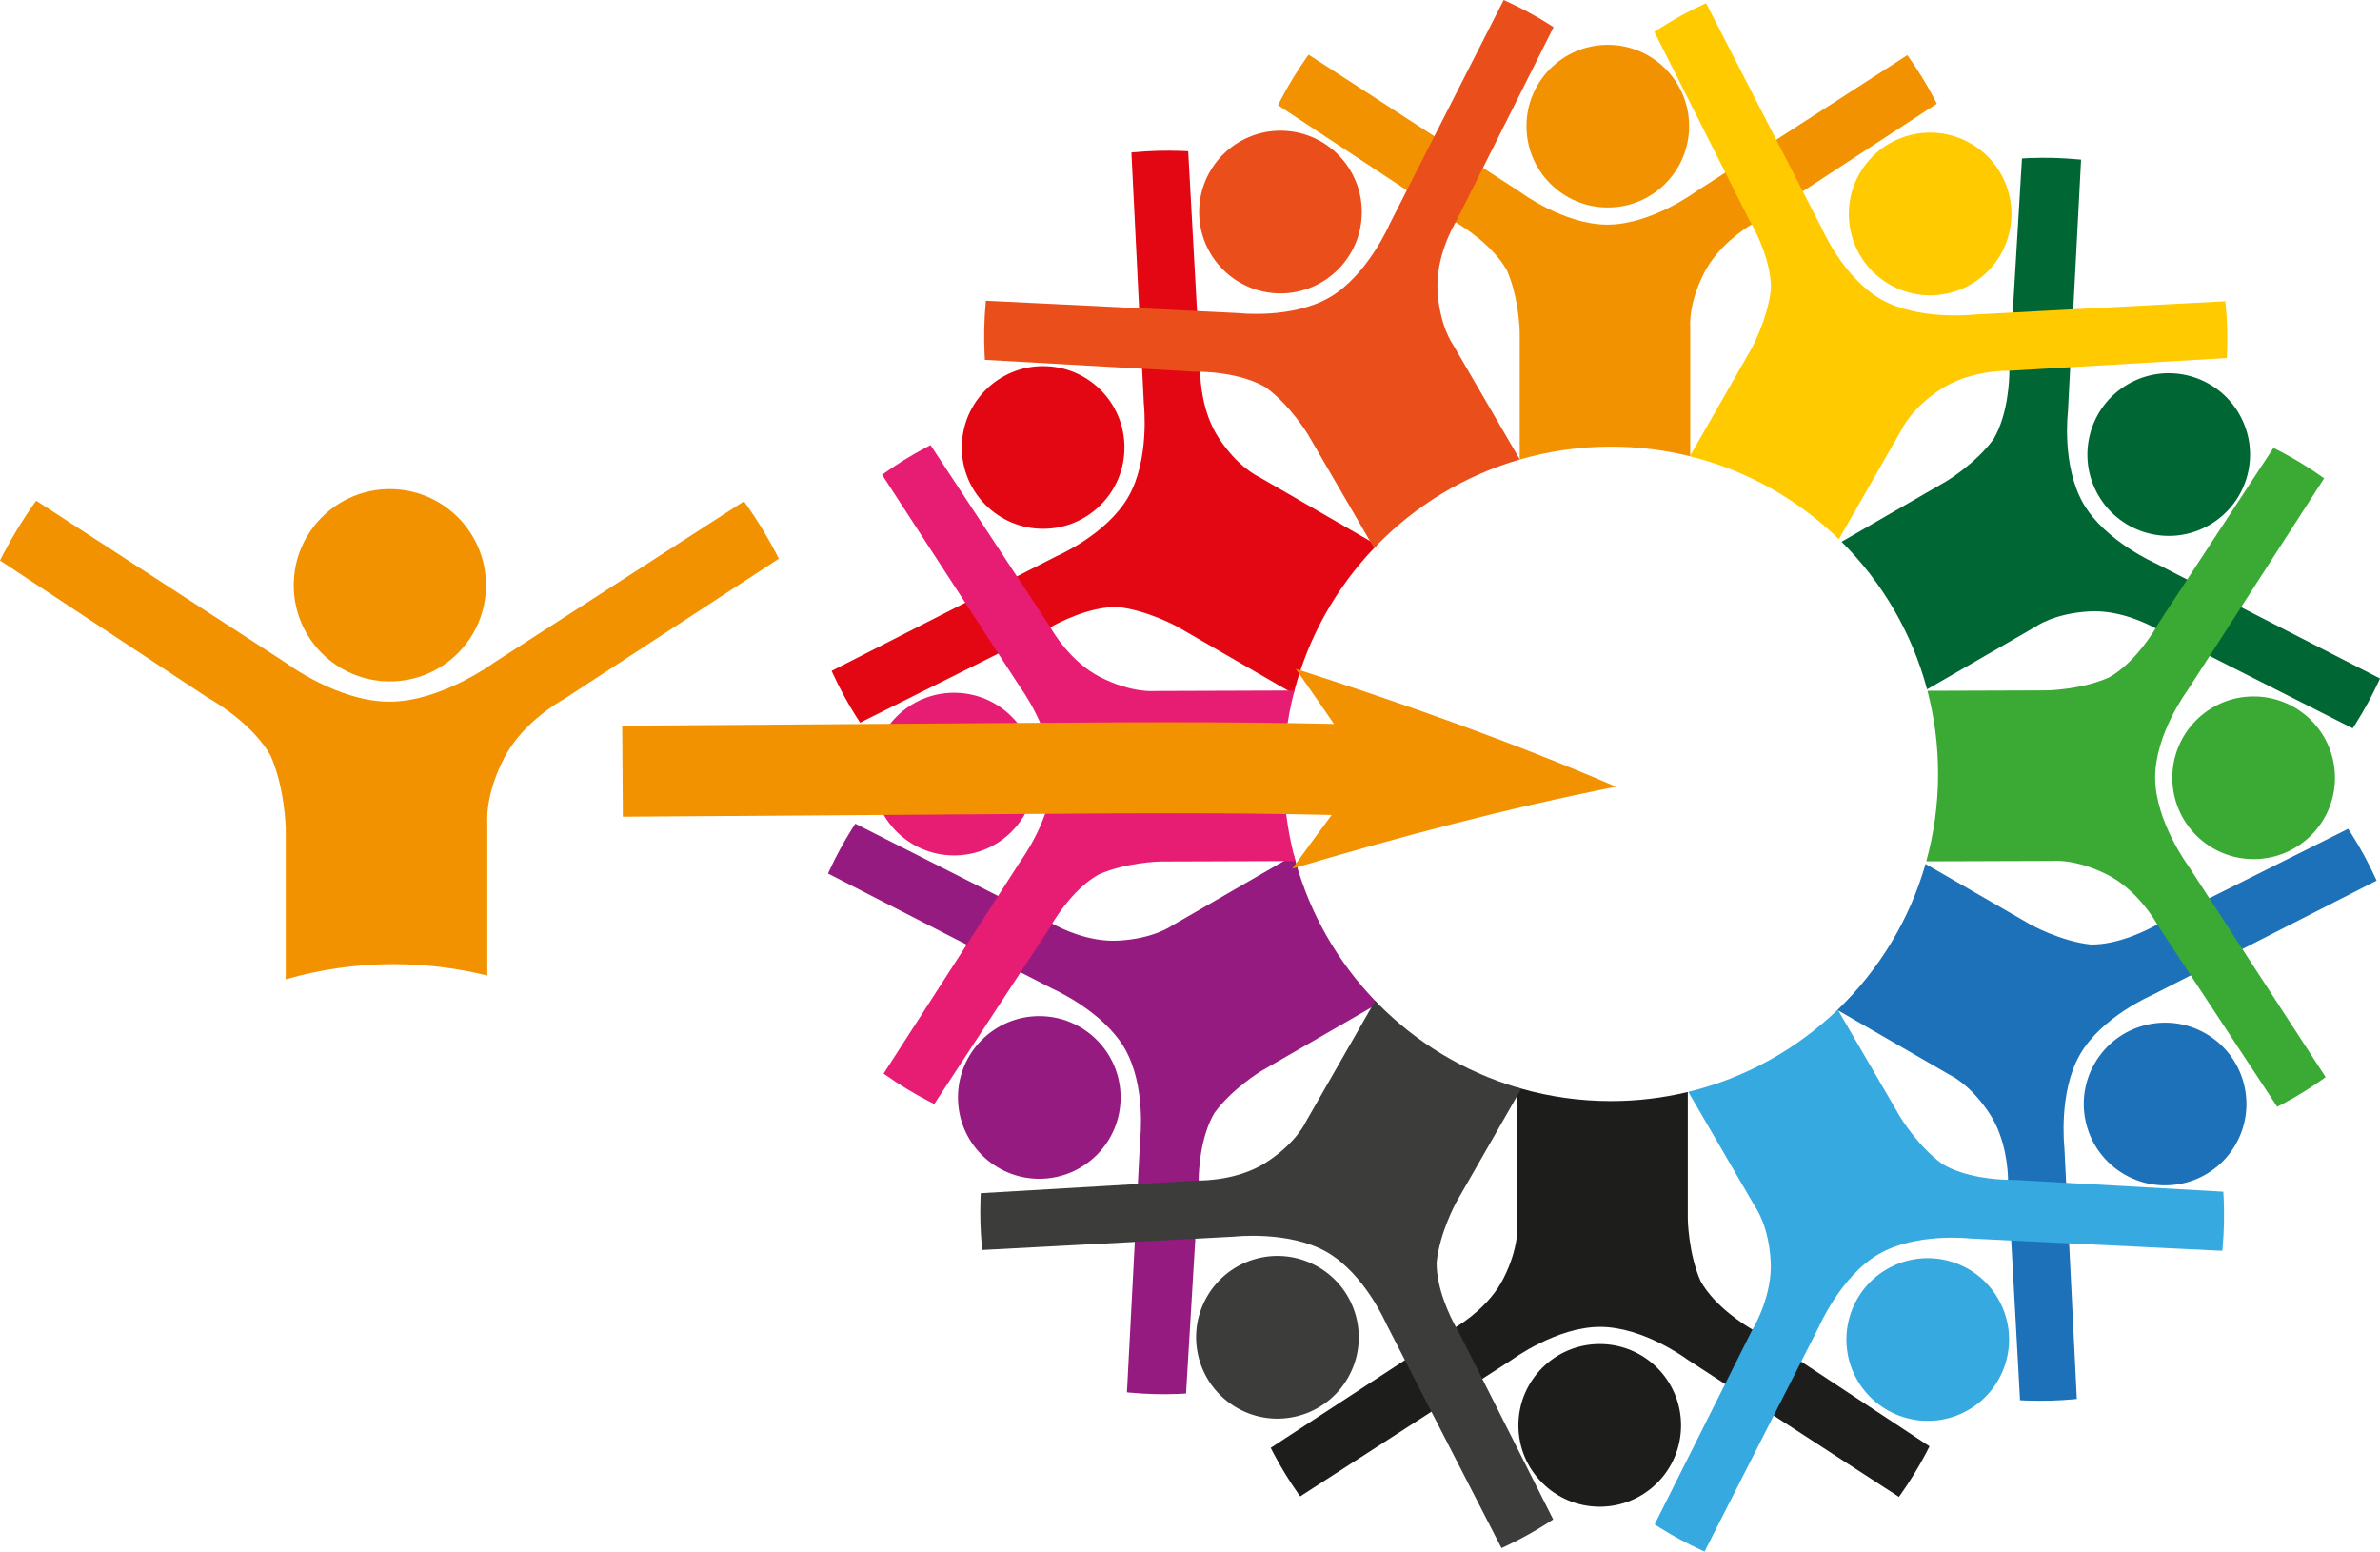
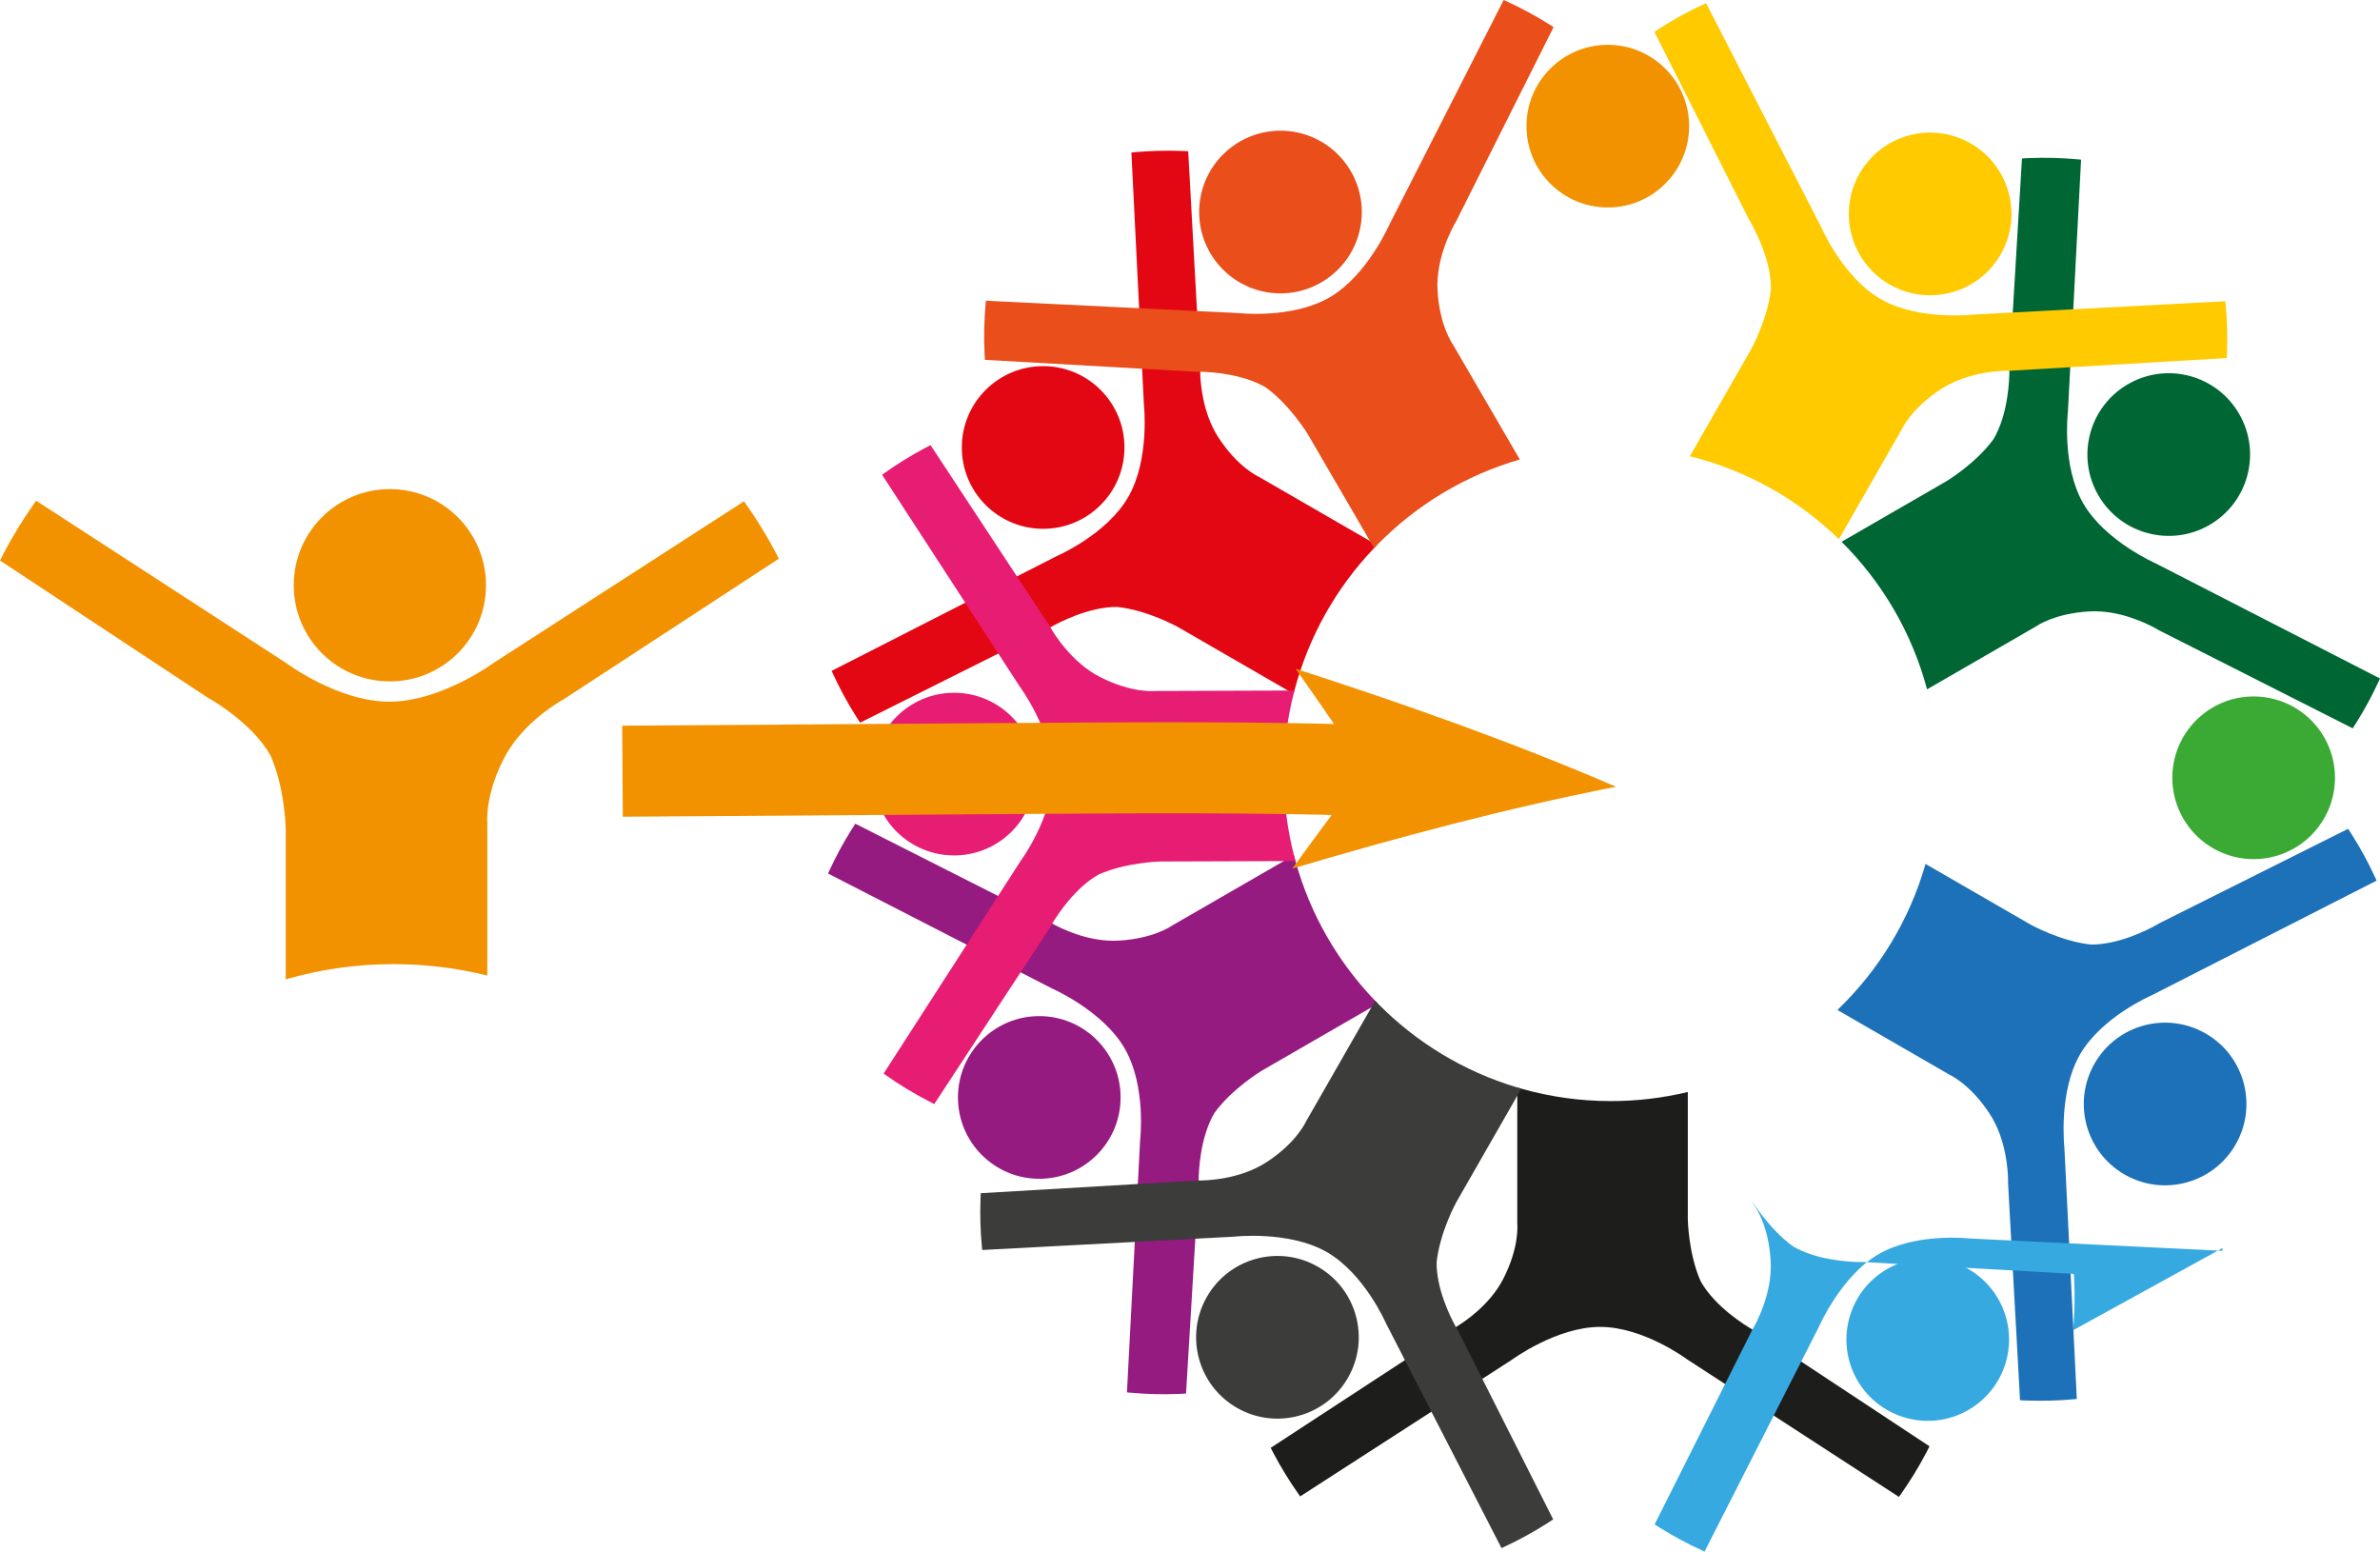
<svg xmlns="http://www.w3.org/2000/svg" id="Layer_5" data-name="Layer 5" viewBox="0 0 5333.47 3476.39">
  <defs>
    <style>
      .cls-1 {
        fill: #951b81;
      }

      .cls-2 {
        fill: #3aaa35;
      }

      .cls-3 {
        fill: #e94e1b;
      }

      .cls-4 {
        fill: #063;
      }

      .cls-5 {
        fill: none;
      }

      .cls-6 {
        fill: #ffca00;
      }

      .cls-7 {
        fill: #e30613;
      }

      .cls-8 {
        fill: #f39200;
      }

      .cls-9 {
        fill: #36a9e1;
      }

      .cls-10 {
        fill: #1d71b8;
      }

      .cls-11 {
        fill: #1d1d1b;
      }

      .cls-12 {
        fill: #e71d73;
      }

      .cls-13 {
        fill: #3c3c3b;
      }
    </style>
  </defs>
  <g>
    <path class="cls-8" d="M3603,100.4c100.65,0,182.24,81.59,182.24,182.24s-81.59,182.24-182.24,182.24-182.24-81.59-182.24-182.24,81.59-182.24,182.24-182.24Z" />
-     <path class="cls-8" d="M4340.33,232.33l-300.43,196.29-107.46,70.2s-2.49,1.32-6.79,3.9c-19.54,11.74-76.45,49.62-106.5,108.25-36.66,71.54-31.41,121.97-31.41,121.97v289.49c-.27-.07-.56-.14-.84-.21-56.66-14.03-115.92-21.49-176.93-21.49-70.85,0-139.35,10.05-204.15,28.8-.07.02-.14.05-.21.06v-285.3s-1.23-76.89-28.89-138.98c-31.8-56.27-97.41-97.11-114.84-107.27-2.77-1.62-4.33-2.46-4.33-2.46l-104.86-69.22-288.72-190.61c2.35-4.68,4.71-9.34,7.15-14,17.01-32.47,36.45-64.17,57.75-94.23,1.21-1.7,2.45-3.39,3.68-5.1l281.73,182.89,108.99,70.76,84.05,54.57s97.15,72.66,194.93,72.66,197.72-73.7,197.72-73.7l66.47-42.89,114.08-73.63,293.72-189.55c1.27,1.77,2.55,3.52,3.81,5.3,20.36,28.78,39.08,59.28,55.65,90.64,2.25,4.26,4.45,8.56,6.63,12.86h0Z" />
  </g>
  <g>
    <circle class="cls-7" cx="2337.61" cy="1002.61" r="182.24" />
    <path class="cls-7" d="M3085.81,1221.26c-2.2,2.25-4.4,4.52-6.57,6.8-84.16,88.28-146.53,197.51-178.45,319.09-.64,2.46-1.29,4.94-1.9,7.43l-12.78-7.38-247.39-142.82s-67.2-37.37-134.8-44.46c-64.29-.61-132.11,35.43-150.05,45.66-2.96,1.69-4.57,2.68-4.57,2.68l-112.14,56.08-309.67,154.85c-2.88-4.36-5.74-8.75-8.55-13.19-19.62-30.97-37.35-63.65-52.72-97.12-.88-1.9-1.73-3.82-2.58-5.74l299.49-152.66,115.78-59.01,89.05-45.39s111.49-47.81,160.38-132.49c48.89-84.67,35.03-208.08,35.03-208.08l-3.93-79.32-6.71-135.6-17.28-348.83c2.17-.23,4.33-.45,6.5-.65,35.1-3.24,70.88-4.21,106.31-2.88,4.82.19,9.64.43,14.45.69l19.75,358.02,7.08,128.46s-.1,2.7-.01,7.54c.37,22.49,4.6,91.07,40.5,146.66,43.64,67.53,89.92,88.18,89.92,88.18l250.01,144.35,15.86,9.15v-.02Z" />
  </g>
  <g>
    <circle class="cls-1" cx="2328.98" cy="2458.93" r="182.24" />
    <path class="cls-1" d="M3087.9,2248.69l-14.71,8.49-245.73,141.88s-65.97,39.51-105.91,94.51c-32.02,54.28-35.25,129.09-35.47,151.48-.05,4.24.02,6.6.02,6.6l-7.43,123.84-20.8,346.93c-5.23.31-10.45.6-15.7.8-36.63,1.51-73.8.54-110.48-2.89-2.08-.19-4.17-.42-6.25-.63l17.61-337.03,6.79-129.76,5.14-98.49s14.34-120.47-34.53-205.14c-48.89-84.68-162.69-134.38-162.69-134.38l-70.69-36.27-120.78-61.98-310.73-159.44c.89-1.99,1.77-3.98,2.69-5.95,14.75-32.01,31.8-63.48,50.66-93.52,2.57-4.07,5.18-8.13,7.82-12.17l319.91,161.91,114.81,58.1s2.29,1.43,6.49,3.77c19.64,10.9,81.16,41.56,147.29,38.25,80.29-4.01,121.34-33.77,121.34-33.77l250.15-144.42,22.9-13.23c1.12,4.39,2.29,8.78,3.49,13.13,32.9,119.3,95.2,226.41,178.59,313.05,2.05,2.13,4.12,4.25,6.2,6.36v-.03Z" />
  </g>
  <g>
-     <path class="cls-11" d="M3584.92,3375.94c-100.65,0-182.24-81.59-182.24-182.24s81.59-182.24,182.24-182.24,182.24,81.59,182.24,182.24-81.59,182.24-182.24,182.24Z" />
    <path class="cls-11" d="M4323.95,3240.6c-2.33,4.68-4.71,9.34-7.15,14-17.01,32.47-36.44,64.17-57.75,94.22-1.21,1.71-2.45,3.4-3.68,5.11l-280.54-182.13-108.98-70.75-85.25-55.35s-97.15-72.65-194.93-72.65-197.72,73.7-197.72,73.7l-66.15,42.69-114.06,73.61-294.05,189.76c-1.27-1.77-2.55-3.52-3.8-5.3-20.37-28.78-39.09-59.28-55.66-90.64-2.25-4.27-4.45-8.56-6.63-12.86l300.77-196.5,107.12-69.98s2.62-1.39,7.12-4.11c19.84-11.96,76.28-49.75,106.17-108.05,36.66-71.55,31.41-121.97,31.41-121.97v-306.77c3.01.89,6.05,1.79,9.08,2.64,63.79,18.12,131.12,27.81,200.71,27.81,59.35,0,117.06-7.05,172.33-20.37v285.34s1.24,76.89,28.9,138.98c32.56,57.64,100.61,99.08,116.02,107.96,2.04,1.17,3.16,1.77,3.16,1.77l106.04,70.01,287.53,189.82h-.01Z" />
  </g>
  <g>
    <path class="cls-10" d="M5009.74,2564.74c-50.32,87.17-161.78,117.03-248.95,66.7-87.16-50.32-117.03-161.78-66.7-248.94,50.33-87.17,161.78-117.03,248.94-66.7,87.17,50.32,117.03,161.78,66.71,248.94h0Z" />
    <path class="cls-10" d="M5325.91,1973.1l-300.79,153.32-115.77,59.01-87.77,44.74s-111.49,47.81-160.38,132.48c-48.89,84.67-35.04,208.08-35.04,208.08l3.94,79.51,6.71,135.6,17.27,348.66c-2.17.21-4.32.45-6.49.64-35.11,3.25-70.89,4.21-106.33,2.88-4.82-.18-9.63-.42-14.45-.69l-19.74-357.84-7.09-128.63s.09-2.64,0-7.37c-.35-22.32-4.5-91.1-40.5-146.82-43.63-67.53-89.92-88.2-89.92-88.2l-250.23-144.48-1.77-1.01c.26-.24.51-.49.76-.73,91.85-88.41,160.7-200.53,196.7-326.52l235.78,136.13s67.21,37.38,134.81,44.46c62.9.6,129.16-33.88,148.8-44.95,3.76-2.12,5.81-3.38,5.81-3.38l110.85-55.44,310.96-155.5c2.88,4.37,5.74,8.76,8.55,13.19,19.62,30.98,37.36,63.65,52.73,97.14.87,1.9,1.71,3.82,2.58,5.72h.01Z" />
  </g>
  <g>
    <path class="cls-4" d="M5017.86,927.37c50.33,87.17,20.46,198.62-66.7,248.95-87.16,50.32-198.62,20.46-248.95-66.7-50.33-87.17-20.46-198.62,66.7-248.94,87.17-50.33,198.62-20.46,248.95,66.7h0Z" />
    <path class="cls-4" d="M5333.45,1520.26c-.89,1.98-1.77,3.96-2.68,5.94-14.75,32.02-31.8,63.5-50.67,93.52-2.56,4.08-5.18,8.13-7.82,12.17l-320.44-162.17-114.27-57.83s-2.48-1.55-7.02-4.07c-20.19-11.14-81.22-41.24-146.75-37.96-80.31,4.02-121.34,33.78-121.34,33.78l-243.99,140.86c-33.89-127.09-101.07-240.59-191.62-330.6l234.72-135.53s65.96-39.51,105.91-94.52c32.89-55.75,35.4-133.13,35.46-153.18.03-3.15-.02-4.89-.02-4.89l7.54-125.6,20.7-345.16c5.21-.31,10.45-.6,15.69-.81,36.64-1.5,73.8-.52,110.48,2.9,2.1.19,4.18.42,6.26.63l-17.52,335.25-6.78,129.77-5.24,100.27s-14.34,120.46,34.54,205.14c48.89,84.67,162.69,134.38,162.69,134.38l70.14,35.99,120.78,61.98,311.27,159.73h-.02Z" />
  </g>
  <g>
    <path class="cls-6" d="M4415.94,321.24c87.33,50.03,117.58,161.38,67.55,248.72-50.03,87.33-161.38,117.58-248.72,67.55-87.33-50.03-117.58-161.38-67.55-248.72,50.03-87.34,161.38-117.58,248.72-67.55h0Z" />
    <path class="cls-6" d="M4990.79,787.77c-.16,4.82-.38,9.63-.64,14.45l-350.88,20.55-135.5,7.93s-.29-.01-.83-.02c-9.05-.14-89.71-.3-153.21,41.03-67.38,43.85-87.89,90.22-87.89,90.22l-140.98,246.09c-91.29-88.7-205.61-153.83-333.11-185.58-.27-.07-.56-.14-.84-.21l.84-1.46,136.87-238.92s37.15-67.34,44.01-134.96c.35-58.73-29.87-120.29-42.96-144.16-3.59-6.58-5.9-10.3-5.9-10.3l-53.31-105.71-159.05-315.38c4.36-2.9,8.74-5.77,13.17-8.59,30.9-19.71,63.52-37.57,96.95-53.06,1.9-.88,3.82-1.74,5.73-2.59l157.29,306,59.38,115.53,42.1,81.91s48.18,111.34,133.01,159.94c84.85,48.59,208.21,34.33,208.21,34.33l87.21-4.62,135.61-7.18,340.83-18.03c.23,2.17.46,4.32.67,6.49,3.37,35.09,4.45,70.86,3.24,106.31h-.02Z" />
  </g>
  <g>
    <circle class="cls-3" cx="2869.49" cy="475.11" r="182.24" />
    <path class="cls-3" d="M3405.61,1029.16l.21.37c-.07.02-.14.05-.21.06-122.99,35.63-232.66,102.59-319.8,191.68-2.2,2.25-4.4,4.52-6.57,6.8l-9.29-15.95-138.9-238.72s-39.74-65.84-94.88-105.59c-50.9-29.8-119.68-34.31-146.66-34.88-7.3-.17-11.53-.04-11.53-.04l-118.55-6.7-352.31-19.94c-.32-5.21-.62-10.44-.84-15.69-1.63-36.63-.79-73.79,2.52-110.49.18-2.08.4-4.17.61-6.25l343.31,16.77,129.73,6.34,92.34,4.51s120.52,13.94,205.02-35.24c84.52-49.18,133.84-163.14,133.84-163.14l39.03-76.71,61.59-121.04L3369.65,0c1.99.89,3.98,1.76,5.95,2.67,32.07,14.64,63.6,31.58,93.7,50.35,4.08,2.55,8.14,5.15,12.19,7.77l-158.22,315.28-60.32,120.18s-.38.61-1.07,1.79c-6.86,11.68-44.33,79.18-40.44,152.14,4.3,80.28,34.19,121.22,34.19,121.22l149.98,257.76h0Z" />
  </g>
  <g>
    <path class="cls-12" d="M1955.86,1735.09c-.34-100.65,80.97-182.52,181.62-182.86s182.51,80.97,182.86,181.62c.34,100.65-80.97,182.51-181.62,182.85s-182.52-80.97-182.85-181.62h-.01Z" />
    <path class="cls-12" d="M2903.11,1929.28l-26.39.1-276.32.93s-76.88,1.49-138.87,29.37c-51.32,29.22-89.65,86.64-103.59,109.65-3.75,6.19-5.74,9.89-5.74,9.89l-65.14,99.39-193.37,295.06c-4.68-2.32-9.36-4.68-14.01-7.1-32.53-16.91-64.31-36.22-94.42-57.43-1.73-1.2-3.42-2.44-5.12-3.65l186.14-288.86,70.35-109.17,50.13-77.79s72.32-97.4,72-195.16c-.33-97.78-74.36-197.48-74.36-197.48l-47.25-72.67-74.03-113.86-186.39-286.7c1.76-1.27,3.51-2.56,5.29-3.82,28.71-20.46,59.15-39.29,90.45-55.96,4.26-2.27,8.54-4.49,12.84-6.68l193.59,294.15,74.26,112.84s.24.44.7,1.27c5.68,10.11,45.63,77.97,111.84,111.64,71.67,36.43,122.08,31,122.08,31l298.33-1.01,14.69-.05c-.64,2.46-1.29,4.94-1.9,7.43-14.43,57.39-22.09,117.47-22.09,179.33s7.93,123.98,22.83,182.24c1.12,4.39,2.29,8.78,3.49,13.13l-.02-.03Z" />
  </g>
  <g>
    <path class="cls-13" d="M2772.09,3154.47c-87.34-50.03-117.58-161.38-67.55-248.72,50.03-87.34,161.38-117.57,248.72-67.54s117.58,161.38,67.54,248.72c-50.03,87.34-161.38,117.58-248.72,67.55h.01Z" />
    <path class="cls-13" d="M3480.63,3404.38c-4.36,2.89-8.74,5.76-13.17,8.58-30.9,19.72-63.52,37.57-96.95,53.07-1.9.88-3.81,1.73-5.73,2.59l-157.06-305.59-59.38-115.53-42.32-82.34s-48.19-111.33-133.03-159.93c-84.84-48.6-208.2-34.33-208.2-34.33l-86.14,4.56-135.62,7.18-341.91,18.08c-.23-2.16-.45-4.32-.67-6.49-3.36-35.09-4.45-70.86-3.24-106.3.17-4.82.39-9.64.64-14.45l351.95-20.61,134.43-7.87s.63.02,1.81.02c12.76.12,90.59-.92,152.24-41.05,67.38-43.85,87.89-90.21,87.89-90.21l146.99-256.61,8.51-14.84c2.05,2.13,4.12,4.25,6.2,6.36,85.51,86.72,192.46,152.23,312.28,187.95,3.01.89,6.05,1.79,9.08,2.64l-9.08,15.86-136.77,238.74s-37.14,67.33-44.01,134.96c-.35,59.08,30.24,121.03,43.19,144.58,3.48,6.31,5.68,9.87,5.68,9.87l53.52,106.14,158.83,314.95.04.02Z" />
  </g>
  <g>
    <path class="cls-9" d="M4411.64,3158.82c-86.99,50.62-198.55,21.13-249.17-65.86s-21.13-198.55,65.87-249.17c86.99-50.62,198.55-21.13,249.17,65.86s21.13,198.55-65.86,249.17h-.01Z" />
-     <path class="cls-9" d="M4980.68,2796.34c-.19,2.09-.42,4.18-.62,6.26l-343.25-16.77-129.73-6.35-92.4-4.51s-120.5-13.94-205.02,35.23c-84.51,49.18-133.84,163.13-133.84,163.13l-39.4,77.43-61.59,121.02-155,304.61c-1.99-.89-3.98-1.76-5.95-2.67-32.07-14.63-63.6-31.58-93.68-50.34-4.09-2.56-8.15-5.15-12.2-7.78l157.86-314.56,60.68-120.9s.25-.39.7-1.15c5.73-9.64,44.78-78.38,40.81-152.76-4.28-80.28-34.19-121.22-34.19-121.22l-150.44-258.56c127.73-30.98,242.39-95.41,334.17-183.49.26-.24.51-.49.76-.73l1.01,1.74,139.09,239.03s39.73,65.84,94.86,105.59c50.92,29.81,119.75,34.32,146.71,34.88,7.26.17,11.49.04,11.49.04l118.61,6.71,352.25,19.93c.32,5.23.62,10.45.85,15.69,1.63,36.63.79,73.8-2.51,110.49h-.03Z" />
+     <path class="cls-9" d="M4980.68,2796.34c-.19,2.09-.42,4.18-.62,6.26l-343.25-16.77-129.73-6.35-92.4-4.51s-120.5-13.94-205.02,35.23c-84.51,49.18-133.84,163.13-133.84,163.13l-39.4,77.43-61.59,121.02-155,304.61c-1.99-.89-3.98-1.76-5.95-2.67-32.07-14.63-63.6-31.58-93.68-50.34-4.09-2.56-8.15-5.15-12.2-7.78l157.86-314.56,60.68-120.9s.25-.39.7-1.15c5.73-9.64,44.78-78.38,40.81-152.76-4.28-80.28-34.19-121.22-34.19-121.22l-150.44-258.56l1.01,1.74,139.09,239.03s39.73,65.84,94.86,105.59c50.92,29.81,119.75,34.32,146.71,34.88,7.26.17,11.49.04,11.49.04l118.61,6.71,352.25,19.93c.32,5.23.62,10.45.85,15.69,1.63,36.63.79,73.8-2.51,110.49h-.03Z" />
  </g>
  <g>
    <path class="cls-2" d="M5232.58,1742.09c.34,100.65-80.98,182.51-181.63,182.85s-182.51-80.97-182.86-181.62c-.34-100.65,80.98-182.52,181.62-182.85,100.65-.34,182.52,80.97,182.86,181.62h0Z" />
-     <path class="cls-2" d="M5211.7,2413.41c-1.76,1.27-3.51,2.56-5.28,3.82-28.7,20.45-59.14,39.28-90.45,55.96-4.25,2.26-8.54,4.48-12.83,6.67l-193.79-294.43-74.07-112.54s-.29-.52-.86-1.52c-6.17-10.93-46-78.01-111.68-111.39-71.67-36.43-122.07-31.01-122.07-31.01l-284.02.96c17.27-62.39,26.5-128.13,26.5-196.02,0-64.32-8.27-126.68-23.83-186.12l268.71-.9s76.89-1.5,138.87-29.37c51.37-29.25,89.72-86.73,103.64-109.71,3.73-6.15,5.7-9.83,5.7-9.83l65.16-99.43,193.33-295.03c4.69,2.33,9.37,4.69,14.02,7.11,32.52,16.9,64.29,36.22,94.42,57.44,1.72,1.2,3.41,2.43,5.12,3.65l-186.12,288.81-70.35,109.18-50.15,77.82s-72.33,97.4-72,195.18c.33,97.78,74.36,197.48,74.36,197.48l47.04,72.36,74.03,113.87,186.58,286.99h.02Z" />
  </g>
  <path class="cls-5" d="M3782.31,2444.58v2.14c.37-.08.73-.18,1.09-.26l-1.09-1.88ZM4318.45,1544.49l-5.75,3.32,6.62-.02c-.29-1.11-.57-2.2-.87-3.3h0ZM4316.66,1929.93c-.54,1.94-1.07,3.87-1.62,5.79M4126.83,1213.9c-1.99-1.98-3.98-3.94-5.99-5.88" />
  <path class="cls-8" d="M2895.96,1946.21c118.94-35.3,238.29-68.94,358.87-99.87,120.57-30.93,242.39-59.14,366.13-83.46l1.39.14-.68-.23.48-.04-.92-.09c-115.8-49.85-234.27-96.26-354.24-139.98-119.97-43.73-241.44-84.8-363.35-124.14l43.08,61.73,21.38,30.89,21.29,31.02-25.58-.65-25.55-.47-51.11-.93c-17.03-.3-34.04-.43-51.06-.66l-24.25-.29c-9.32-.12-18.64-.23-27.94-.27l-55.85-.37c-18.63-.16-37.21-.13-55.81-.19-18.59-.02-37.21-.13-55.78-.08-37.16.05-74.33.07-111.43.26-74.25.27-148.34.82-222.39,1.31l-888.34,6.13,1.41,203.99,888.06-6.13c73.99-.5,147.93-1.04,221.72-1.31,36.92-.19,73.77-.21,110.63-.26,18.44-.05,36.83.05,55.25.07,18.4.06,36.83.02,55.21.19l55.17.36c9.2.04,18.39.14,27.57.26l24.15.29c16.77.22,33.56.35,50.31.65l50.26.91,25.13.46,25.1.64-22.22,29.92-22.13,30.05c-14.72,20.05-29.37,40.1-43.95,60.15h0Z" />
  <g>
    <path class="cls-8" d="M873.67,1095.88c118.99,0,215.44,96.46,215.44,215.44s-96.45,215.44-215.44,215.44-215.44-96.46-215.44-215.44,96.45-215.44,215.44-215.44h0Z" />
    <path class="cls-8" d="M1745.33,1251.84l-355.16,232.04-127.03,82.99s-2.94,1.56-8.02,4.62c-23.09,13.88-90.37,58.66-125.91,127.98-43.34,84.58-37.14,144.19-37.14,144.19v342.23c-.32-.08-.66-.17-.99-.25-66.98-16.59-137.04-25.4-209.16-25.4-83.76,0-164.73,11.88-241.35,34.04-.08.03-.17.06-.25.07v-337.28s-1.45-90.9-34.15-164.3c-37.59-66.52-115.16-114.8-135.76-126.81-3.28-1.91-5.12-2.91-5.12-2.91l-123.97-81.83L0,1255.88c2.77-5.53,5.57-11.05,8.46-16.55,20.11-38.39,43.09-75.87,68.27-111.4,1.44-2.01,2.9-4.01,4.35-6.02l333.06,216.21,128.85,83.65,99.37,64.51s114.85,85.9,230.44,85.9,233.75-87.12,233.75-87.12l78.58-50.7,134.86-87.04,347.23-224.08c1.51,2.1,3.01,4.17,4.5,6.26,24.06,34.03,46.2,70.08,65.79,107.15,2.66,5.04,5.26,10.12,7.84,15.2h-.02Z" />
  </g>
</svg>